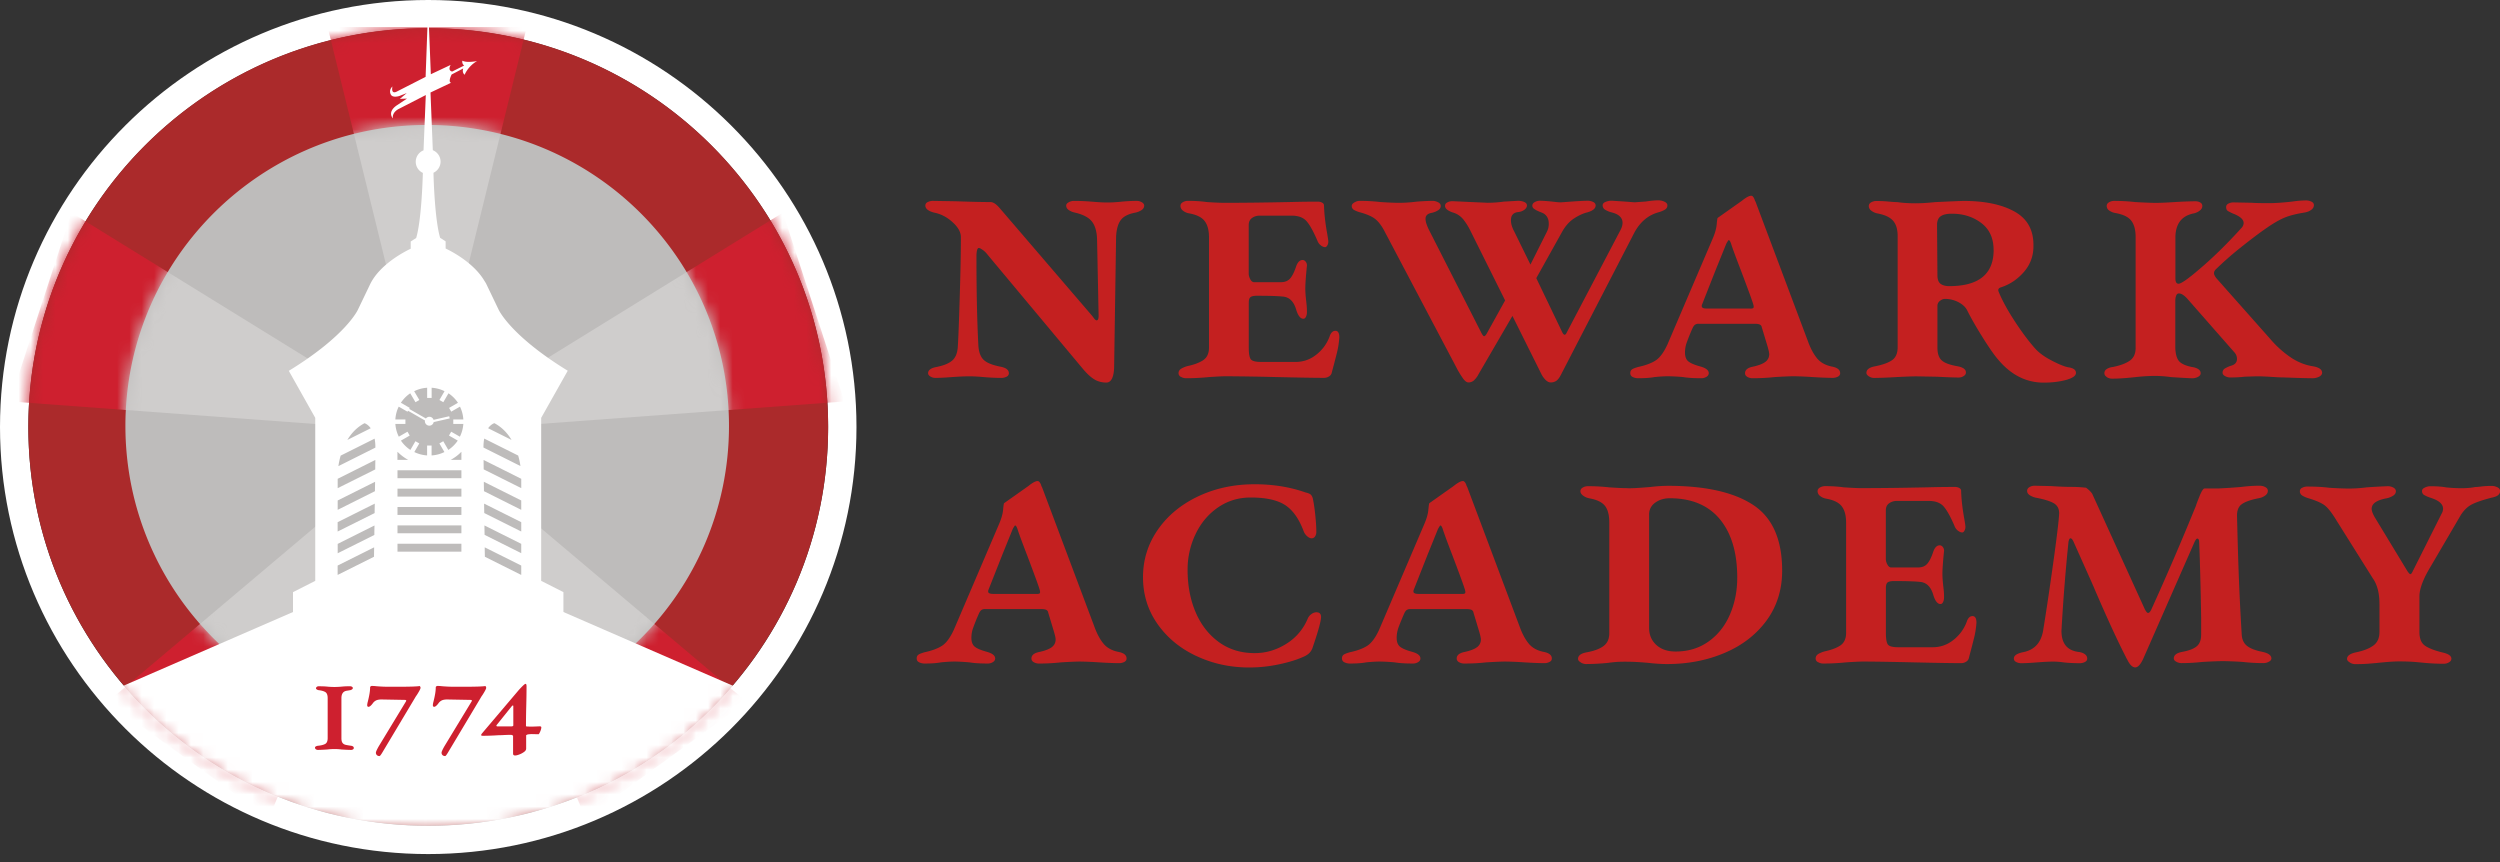
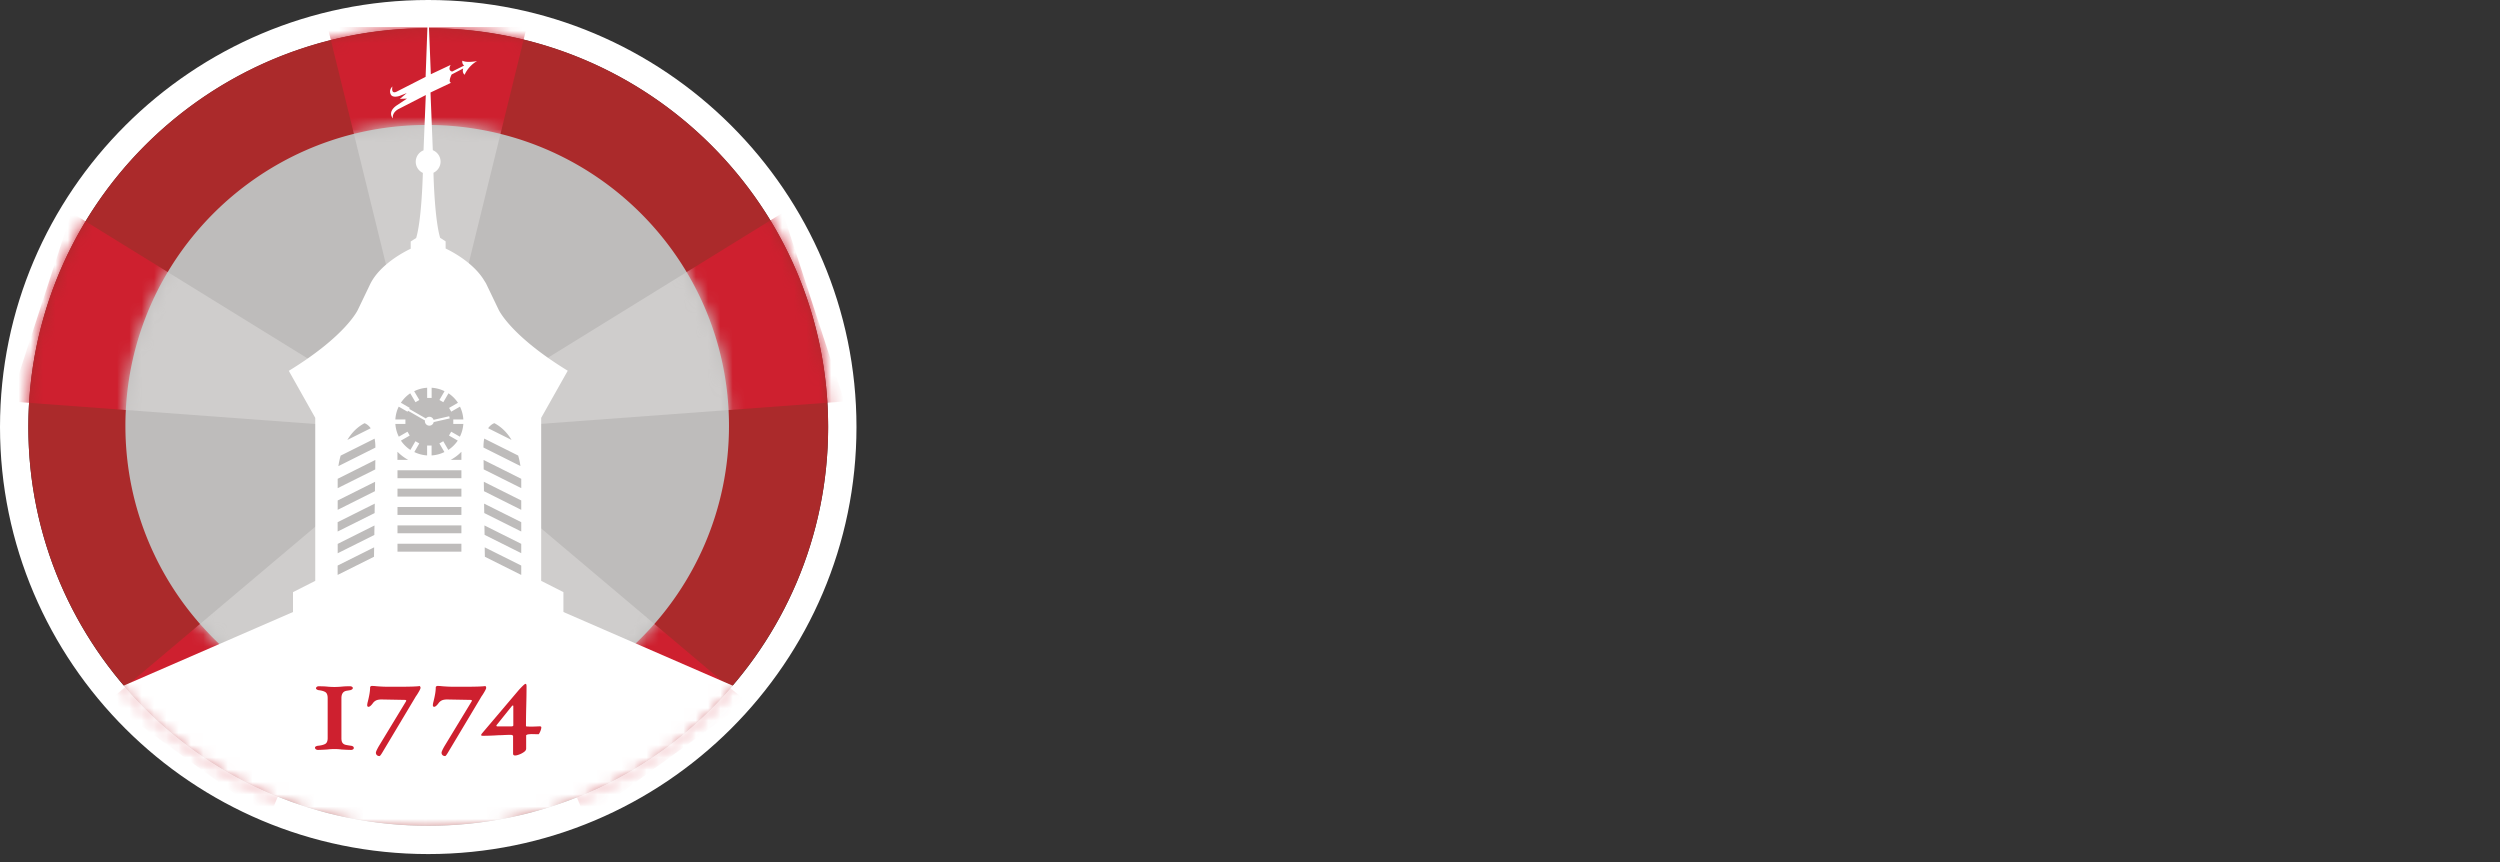
<svg xmlns="http://www.w3.org/2000/svg" width="203" height="70" fill="none">
  <rect width="100%" height="100%" fill="#333333" stroke="none" />
  <g clip-path="url(#a)">
    <path fill="#fff" d="M34.773 2.295c17.935 0 32.472 14.495 32.472 32.38 0 17.884-14.537 32.38-32.472 32.38-17.935 0-32.472-14.5-32.472-32.38 0-17.88 14.537-32.38 32.472-32.38Zm0-2.295C15.599 0 0 15.555 0 34.675 0 53.795 15.6 69.35 34.773 69.35c19.174 0 34.773-15.555 34.773-34.675C69.546 15.555 53.946 0 34.773 0Z" />
    <path fill="#AB2A2B" d="M67.245 34.663c0 17.885-14.537 32.38-32.472 32.38-17.935 0-32.472-14.499-32.472-32.38 0-16.278 12.048-29.752 27.735-32.04a32.764 32.764 0 0 1 4.737-.34c17.935 0 32.472 14.496 32.472 32.38Z" />
    <mask id="b" width="66" height="66" x="2" y="2" maskUnits="userSpaceOnUse" style="mask-type:luminance">
      <path fill="#fff" d="M67.245 34.663c0 17.885-14.537 32.38-32.472 32.38-17.935 0-32.472-14.499-32.472-32.38 0-16.278 12.048-29.752 27.735-32.04a32.764 32.764 0 0 1 4.737-.34c17.935 0 32.472 14.496 32.472 32.38Z" />
    </mask>
    <g fill="#CE202F" mask="url(#b)">
      <path d="M34.689 35.1 63.57 17.268l4.994 15.33-33.875 2.5ZM34.689 35.1 60.62 56.98l-13.076 9.474L34.69 35.1Z" />
      <path d="M34.689 35.1 21.832 66.453 8.757 56.981l25.932-21.882Z" />
      <path d="M34.689 35.1.809 32.597l4.994-15.33L34.69 35.1Z" />
      <path d="M34.689 35.1 26.607 2.2H42.77L34.69 35.1Z" />
    </g>
    <path fill="#BEBCBB" d="M59.194 34.58c0 13.493-10.97 24.435-24.505 24.435-13.536 0-24.506-10.938-24.506-24.436 0-12.285 9.09-22.45 20.93-24.176a25.005 25.005 0 0 1 3.576-.256c13.532 0 24.505 10.939 24.505 24.436v-.004Z" />
    <mask id="c" width="50" height="50" x="10" y="10" maskUnits="userSpaceOnUse" style="mask-type:luminance">
      <path fill="#fff" d="M59.194 34.58c0 13.493-10.97 24.435-24.505 24.435-13.536 0-24.506-10.938-24.506-24.436 0-12.285 9.09-22.45 20.93-24.176a25.005 25.005 0 0 1 3.576-.256c13.532 0 24.505 10.939 24.505 24.436v-.004Z" />
    </mask>
    <g fill="#CFCDCC" mask="url(#c)">
      <path d="M34.689 35.1 63.57 17.268l4.994 15.33-33.875 2.5ZM34.689 35.1 60.62 56.98l-13.076 9.474L34.69 35.1Z" />
      <path d="M34.689 35.1 21.832 66.453 8.757 56.981l25.932-21.882Z" />
      <path d="M34.689 35.1.809 32.597l4.994-15.33L34.69 35.1Z" />
      <path d="M34.689 35.1 26.607 2.2H42.77L34.69 35.1Z" />
    </g>
    <path fill="#fff" d="M46.096 30.1c-4.688-2.872-5.616-4.972-5.616-4.972l-1.008-2.1c-.046-.087-.104-.168-.154-.252-.84-1.392-2.512-2.302-3.133-2.597v-.581l-.445-.287c-.43-1.438-.53-4.72-.541-5.282.337-.16.575-.505.575-.903 0-.42-.26-.78-.629-.929l-.188-4.685 1.669-.792c-.207-.057-.073-.425.046-.67l.943-.493c-.038.119-.084.356.115.513 0 0 .261-.685 1.009-1.113 0 0-.825.172-1.197-.03 0 0-.053.256.15.393l-.978.49c-.395-.092-.12-.54-.12-.54l-1.61.758-.165-4.139a.05.05 0 0 0-.05-.05.05.05 0 0 0-.05.05l-.16 4.353-2.371 1.209c-.472.214-.322-.429-.322-.429-.322.302-.146.624-.146.624.138.344.706.149.706.149l.602-.237-.56.47.579-.023-.84.559c-.794.558-.303 1.051-.303 1.051-.088-.527.503-.784.503-.784l2.167-1.113-.184 4.49a.997.997 0 0 0-.054 1.832c-.016.563-.115 3.844-.541 5.283l-.445.286v.585c-.667.322-2.505 1.316-3.276 2.846l-1.008 2.1s-.928 2.1-5.615 4.972l2.147 3.817v13.237l-1.806.915v1.904l10.981-4.59 10.977 4.586v-1.9l-1.806-.915V33.93l2.052-3.641.1-.176v-.011Z" />
    <path fill="#BEBCBB" d="m30.477 37.348-3.057 1.53v.761l3.05-1.522c0-.28.007-.535.007-.765v-.004ZM30.458 39.12l-3.038 1.518v.76l3.026-1.514c0-.264.008-.52.012-.765ZM30.431 40.894 27.416 42.4v.76l3.004-1.498c0-.26.007-.513.011-.765v-.004ZM30.408 42.669l-2.988 1.495v.761l2.977-1.488c0-.256.007-.512.011-.765v-.003ZM30.381 44.443l-2.965 1.48v.761l2.954-1.476c0-.252.008-.508.011-.765ZM28.203 35.723l1.898-.949c-.241-.34-.502-.409-.502-.409-.633.333-1.078.83-1.396 1.362v-.004ZM30.424 35.616l-2.762 1.38c-.092.318-.15.609-.184.853l3.003-1.503v-.05c0-.263-.027-.481-.061-.676l.003-.004ZM32.276 37.34h.867a3.69 3.69 0 0 1-.852-.642h-.019v.643h.004ZM37.45 36.698c-.245.256-.537.47-.851.643h.867v-.643h-.02.004ZM32.276 38.832h5.19v-.646h-5.19v.646ZM32.276 40.324h5.19v-.646h-5.19v.646ZM32.276 41.812h5.19v-.643h-5.19v.643ZM37.466 44.153h-5.19v.642h5.19v-.642ZM32.276 43.303h5.19v-.642h-5.19v.642ZM36.645 33.436l-.18-.314.72-.417a2.766 2.766 0 0 0-.767-.769l-.421.723-.315-.18.414-.715a2.74 2.74 0 0 0-1.047-.279v.826h-.364v-.826a2.733 2.733 0 0 0-1.055.283l.422.712-.315.18-.425-.724c-.303.203-.56.467-.76.77l.721.416-.046.08 1.358.78a.354.354 0 0 1 .28-.14c.161 0 .292.106.341.248l1.27-.291.042.176-1.304.298a.357.357 0 0 1-.349.291c-.2 0-.364-.16-.364-.363 0-.02.007-.035.011-.054l-1.377-.792-.046.077-.713-.413c-.157.317-.25.67-.273 1.04h.817v.364h-.817c.027.37.123.718.28 1.036l.706-.406.18.314-.713.41c.203.302.464.558.767.757l.41-.708.315.18-.406.7a2.79 2.79 0 0 0 1.039.275v-.803h.364v.803a2.72 2.72 0 0 0 1.04-.275l-.407-.7.315-.18.41.708c.303-.2.564-.46.767-.758l-.713-.409.18-.313.706.405c.157-.318.253-.666.28-1.037h-.817v-.363h.817a2.784 2.784 0 0 0-.273-1.04l-.713.409.008.008ZM42.325 45.923l-2.965-1.48c0 .26.008.513.012.765l2.953 1.477v-.762ZM42.325 44.16l-2.988-1.495c0 .256.008.508.012.765l2.976 1.487v-.76.003ZM42.325 42.4l-3.015-1.506c0 .252.008.509.012.765l3.003 1.5v-.762.004ZM42.325 40.638l-3.038-1.519c0 .245.008.501.012.765l3.026 1.515v-.761ZM42.325 38.878l-3.057-1.53c0 .23.004.486.008.765l3.05 1.523v-.762.004ZM39.64 34.774l1.899.949c-.318-.532-.763-1.025-1.396-1.362 0 0-.265.073-.507.41l.004.003ZM42.08 36.993l-2.762-1.381a3.842 3.842 0 0 0-.061.677v.05l3.003 1.503a6.288 6.288 0 0 0-.184-.853l.004.004Z" />
    <mask id="d" width="67" height="67" x="1" y="1" maskUnits="userSpaceOnUse" style="mask-type:luminance">
      <path fill="#fff" d="M34.773 67.514c18.188 0 32.932-14.703 32.932-32.84 0-18.136-14.744-32.838-32.932-32.838-18.188 0-32.932 14.702-32.932 32.839 0 18.136 14.744 32.839 32.932 32.839Z" />
    </mask>
    <g mask="url(#d)">
      <path fill="#fff" d="M5.788 57.524 34.773 44.92l28.985 12.61L46.172 70H23.447L5.787 57.524Z" />
    </g>
    <path fill="#CE202F" d="M25.652 60.844a.16.16 0 0 1-.073-.142c0-.038.023-.069.073-.096a.46.46 0 0 1 .165-.05c.25-.022.441-.072.583-.145.138-.076.207-.233.207-.474v-3.243c0-.249-.061-.41-.18-.49-.119-.08-.307-.134-.564-.164a.397.397 0 0 1-.146-.061c-.038-.027-.057-.054-.057-.085 0-.045.019-.084.061-.118a.214.214 0 0 1 .142-.05c.338 0 .598.012.779.035.195.015.368.022.518.022.141 0 .31-.007.506-.022a6.27 6.27 0 0 1 .778-.035c.046 0 .092.012.135.038.046.027.069.062.069.107 0 .046-.023.08-.07.111a.365.365 0 0 1-.134.058 4.71 4.71 0 0 1-.276.046c-.153.023-.268.084-.337.187-.073.1-.108.241-.108.42v3.244c0 .172.027.299.085.379.057.08.134.13.23.157.096.026.257.053.475.084.142.023.215.084.215.18 0 .045-.019.08-.061.11a.271.271 0 0 1-.165.046c-.157 0-.418-.011-.779-.034a3.98 3.98 0 0 0-.563-.035 4.5 4.5 0 0 0-.587.035c-.36.023-.614.034-.756.034a.28.28 0 0 1-.165-.05ZM30.604 61.318a.268.268 0 0 1-.08-.207c0-.069.076-.237.226-.505l2.213-3.648a.176.176 0 0 0 .023-.07c0-.037-.046-.056-.135-.056l-1.875-.035c-.157 0-.292.02-.399.061a.697.697 0 0 0-.3.241c-.141.195-.264.295-.36.295a.089.089 0 0 1-.073-.035.134.134 0 0 1-.027-.088c0-.046.004-.095.016-.153.011-.057.019-.095.027-.118.126-.494.192-.884.192-1.16 0-.053.015-.087.05-.11a.188.188 0 0 1 .107-.034l.226.011c.104.015.307.03.61.046.134.008.341.011.621.011h.645c.97 0 1.557-.019 1.76-.057.016 0 .03.015.05.05a.19.19 0 0 1 .027.095c0 .077-.104.272-.303.586a1.91 1.91 0 0 0-.146.225l-2.631 4.403c-.127.217-.211.325-.25.325a.299.299 0 0 1-.214-.073ZM35.935 61.318a.268.268 0 0 1-.08-.207c0-.069.076-.237.226-.505l2.213-3.648a.176.176 0 0 0 .023-.07c0-.037-.046-.056-.134-.056l-1.876-.035c-.157 0-.291.02-.399.061a.697.697 0 0 0-.299.241c-.142.195-.265.295-.36.295a.09.09 0 0 1-.073-.035.134.134 0 0 1-.027-.088c0-.046.004-.095.015-.153.012-.057.02-.095.027-.118.127-.494.192-.884.192-1.16 0-.053.015-.087.05-.11a.188.188 0 0 1 .107-.034l.226.011c.104.015.307.03.61.046.135.008.342.011.622.011h.644c.97 0 1.557-.019 1.76-.057.016 0 .031.015.05.05a.19.19 0 0 1 .027.095c0 .077-.103.272-.303.586a1.91 1.91 0 0 0-.145.225l-2.632 4.403c-.126.217-.21.325-.249.325a.299.299 0 0 1-.215-.073ZM41.662 61.2v-1.431c0-.03-.023-.054-.07-.073a.296.296 0 0 0-.1-.027c-.18 0-.367.008-.563.016a7.738 7.738 0 0 1-.441.015c-.468.03-.894.046-1.277.046-.096 0-.146-.023-.146-.069l.046-.092 3.026-3.568c.296-.321.472-.486.53-.486.038 0 .061.02.072.058a.685.685 0 0 1 .016.18c0 .443-.008.963-.023 1.564a65.169 65.169 0 0 0-.023 1.587c0 .046.019.069.057.069.111.007.257.011.43.011.092 0 .303-.008.633-.023.038 0 .069.008.092.023.023.015.034.035.034.057 0 .088-.03.207-.092.349-.061.141-.11.214-.145.214l-.518-.012c-.096 0-.207.008-.326.023a.445.445 0 0 0-.15.069v1.094c0 .088-.054.176-.165.26-.111.08-.238.153-.383.206-.146.058-.261.085-.346.085-.11 0-.168-.05-.168-.146Zm-.104-2.219c.03 0 .058-.008.084-.023.027-.015.039-.034.039-.057v-1.588s-.015-.023-.038-.023a.087.087 0 0 0-.062.023l-1.266 1.576s-.015.035 0 .058c.016.022.031.034.046.034h1.197Z" />
-     <path fill="#C42020" d="M88.873 30.812c-.283-.168-.598-.451-.936-.853l-7.728-9.256a1.887 1.887 0 0 0-.41-.409c-.15-.103-.254-.157-.319-.157-.126 0-.192.241-.192.727 0 2.884.054 5.297.158 7.236.042.528.191.907.445 1.136.253.233.698.41 1.33.536.465.084.698.264.698.535 0 .126-.065.222-.191.283a.888.888 0 0 1-.41.096c-.446 0-.921-.023-1.427-.065a13.224 13.224 0 0 0-1.14-.065c-.402 0-.897.023-1.488.065-.548.042-.993.065-1.33.065a.76.76 0 0 1-.38-.111c-.127-.073-.192-.165-.192-.268 0-.252.222-.42.667-.505.549-.107.967-.267 1.25-.49.284-.221.45-.585.491-1.09.043-.588.096-1.927.158-4.012.065-2.084.096-3.736.096-4.96 0-.402-.227-.807-.683-1.216-.453-.41-.955-.67-1.504-.773-.464-.126-.698-.317-.698-.57 0-.126.066-.222.192-.283a.953.953 0 0 1 .445-.096l1.837.031c1.182.042 2.121.065 2.82.065.21 0 .452.157.728.474l7.51 8.751c.02.023.073.092.157.207.085.115.158.172.223.172.103 0 .157-.126.157-.379l-.126-6.223c-.023-.63-.165-1.109-.43-1.438-.265-.325-.725-.562-1.377-.711a1.358 1.358 0 0 1-.491-.207c-.138-.095-.207-.214-.207-.363 0-.107.069-.195.207-.268a.85.85 0 0 1 .395-.11c.506 0 1.013.022 1.519.065.464.041.867.064 1.204.064.338 0 .718-.019 1.14-.064.421-.043.843-.066 1.265-.066.146 0 .284.039.41.111.127.073.192.165.192.268 0 .15-.069.268-.207.363a1.387 1.387 0 0 1-.49.207c-.591.107-.998.317-1.22.631-.223.314-.346.78-.365 1.388l-.157 10.427c0 .42-.054.753-.157.994-.108.241-.265.363-.476.363-.36 0-.683-.084-.966-.252h.003ZM95.889 30.605c-.127-.072-.192-.172-.192-.302 0-.145.065-.264.192-.348.126-.084.295-.157.506-.222.59-.126 1.035-.294 1.33-.505.296-.21.446-.546.446-1.01v-8.941c0-.59-.123-1.037-.365-1.343-.241-.306-.67-.509-1.284-.616a1.075 1.075 0 0 1-.476-.222.48.48 0 0 1-.192-.378c0-.126.065-.226.192-.299a.815.815 0 0 1 .41-.11c.549 0 1.055.03 1.52.095a23.78 23.78 0 0 0 1.36.065c1.543 0 3.368-.019 5.482-.065a76.22 76.22 0 0 1 2.217-.03.7.7 0 0 1 .318.08c.104.053.157.13.157.237.019.654.096 1.346.223 2.085.084.462.126.75.126.852a.597.597 0 0 1-.08.299c-.054.095-.111.141-.177.141-.107 0-.222-.046-.349-.141a.85.85 0 0 1-.284-.394c-.318-.738-.606-1.259-.87-1.565-.265-.305-.671-.458-1.22-.458h-2.597c-.234 0-.437.065-.617.19-.18.127-.269.318-.269.57v3.948c0 .149.043.302.127.459.084.157.192.237.318.237h2.156c.337 0 .598-.103.775-.318.18-.21.341-.547.491-1.01.126-.317.295-.474.506-.474.104 0 .196.054.268.157a.47.47 0 0 1 .081.348c-.084.842-.127 1.454-.127 1.832 0 .21.02.528.066.949.042.336.065.62.065.853v.095a.81.81 0 0 1-.081.38c-.053.106-.122.156-.207.156-.234 0-.422-.233-.571-.696-.192-.696-.56-1.064-1.109-1.106-.403-.042-1.097-.065-2.09-.065-.253 0-.43.039-.522.111-.096.073-.142.226-.142.46v3.633c0 .505.058.826.173.964.115.137.395.206.84.206h2.788c.633 0 1.197-.199 1.696-.6a3.334 3.334 0 0 0 1.062-1.454c.104-.317.265-.474.476-.474.211 0 .318.18.318.535a7.081 7.081 0 0 1-.222 1.358c-.127.505-.254.99-.38 1.454a.476.476 0 0 1-.223.348.727.727 0 0 1-.41.126c-.782 0-2.079-.023-3.897-.065a205.03 205.03 0 0 0-4.054-.065c-.295 0-.76.023-1.392.065-.633.065-1.258.095-1.868.095a.806.806 0 0 1-.41-.11l-.008.003ZM118.81 30.747a7.134 7.134 0 0 1-.556-.918l-5.8-10.992c-.211-.421-.445-.746-.698-.98-.253-.233-.675-.432-1.265-.6a2.203 2.203 0 0 1-.537-.206.36.36 0 0 1-.192-.333c0-.103.073-.199.222-.283a.833.833 0 0 1 .411-.126c.571 0 1.131.03 1.68.095.632.042 1.139.065 1.518.065.445 0 .921-.03 1.427-.095a20.817 20.817 0 0 1 1.301-.065c.145 0 .295.038.444.11.146.073.223.173.223.299 0 .149-.073.268-.223.363a1.536 1.536 0 0 1-.537.207c-.318.065-.475.222-.475.474 0 .233.096.535.284.914l4.276 8.403c.085.15.146.222.192.222.065 0 .138-.073.223-.222l1.488-2.685-2.819-5.657a5.018 5.018 0 0 0-.587-.933 1.674 1.674 0 0 0-.744-.52c-.487-.145-.729-.337-.729-.57 0-.126.065-.222.192-.283a.883.883 0 0 1 .41-.096l1.392.065 1.458.065c.422 0 .867-.03 1.331-.095l1.139-.065c.192 0 .361.03.506.095.146.065.223.157.223.283 0 .127-.069.241-.207.349a1.006 1.006 0 0 1-.522.19c-.38.043-.571.265-.571.662 0 .276.084.57.253.884l1.331 2.715 1.331-2.654c.103-.191.157-.41.157-.662 0-.462-.2-.768-.602-.918-.066-.019-.165-.064-.303-.126a1.456 1.456 0 0 1-.319-.191.29.29 0 0 1-.111-.222c0-.126.065-.226.192-.298a.87.87 0 0 1 .445-.111c.211 0 .529.023.951.065.337.042.579.065.729.065l.886-.065c.59-.042 1.024-.065 1.3-.065.146 0 .291.03.43.096.138.065.207.156.207.283 0 .252-.234.443-.698.57-.338.084-.698.252-1.078.504-.38.253-.71.631-.982 1.136l-2.06 3.695 2.121 4.421c.127.234.242.234.349 0l4.342-8.276c.127-.234.192-.444.192-.631 0-.421-.295-.704-.886-.853a1.908 1.908 0 0 1-.537-.222.396.396 0 0 1-.192-.348c0-.126.081-.222.238-.283.157-.065.322-.096.491-.096l1.013.065.855.065.917-.065c.402-.065.74-.095 1.012-.095.169 0 .334.038.491.11.157.073.238.173.238.303 0 .149-.069.264-.207.348a2.227 2.227 0 0 1-.556.222c-.802.233-1.439.768-1.903 1.61l-5.956 11.531c-.127.253-.254.429-.38.52a.765.765 0 0 1-.476.142c-.126 0-.253-.058-.379-.172a1.81 1.81 0 0 1-.35-.46l-2.374-4.769-2.757 4.74a1.761 1.761 0 0 1-.38.504.667.667 0 0 1-.445.157c-.127 0-.269-.107-.43-.318l.012.012ZM141.888 30.605c-.126-.072-.191-.172-.191-.302 0-.271.222-.451.667-.535.464-.104.798-.237.997-.394a.746.746 0 0 0 .299-.616c0-.107-.042-.306-.126-.6l-.476-1.58a.288.288 0 0 0-.157-.222c-.085-.042-.223-.065-.411-.065h-4.56a.495.495 0 0 0-.299.08c-.073.054-.142.153-.207.299a16.325 16.325 0 0 0-.491 1.231 2.414 2.414 0 0 0-.111.727c0 .337.095.581.283.727.192.149.518.283.982.409.445.126.664.306.664.535 0 .127-.065.226-.192.303a.78.78 0 0 1-.41.11c-.614 0-1.109-.03-1.489-.095a15.533 15.533 0 0 0-1.204-.065c-.318 0-.686.023-1.108.065-.338.065-.783.095-1.331.095a.992.992 0 0 1-.43-.095c-.138-.065-.207-.168-.207-.318 0-.149.054-.252.157-.317.104-.065.273-.126.507-.191.59-.127 1.054-.302 1.392-.52.337-.218.656-.647.951-1.278l3.674-8.594c.192-.444.303-.83.334-1.17.031-.337.058-.517.081-.536l1.964-1.388c.337-.272.59-.41.759-.41.065 0 .123.039.173.111.053.073.088.15.111.222.019.073.042.123.065.142l4.246 11.31c.211.588.46 1.059.744 1.407.284.348.69.574 1.22.68.445.085.663.265.663.536 0 .127-.065.222-.191.283a.89.89 0 0 1-.411.096c-.422 0-.97-.023-1.645-.065a27.13 27.13 0 0 0-1.519-.065c-.319 0-.836.023-1.554.065-.571.065-1.173.095-1.806.095a.807.807 0 0 1-.411-.11l.004.003Zm.223-5.545c.145 0 .238-.02.268-.066.031-.045.027-.137-.015-.282-.084-.295-.422-1.22-1.013-2.781-.422-1.094-.686-1.813-.79-2.15-.065-.19-.126-.283-.192-.283-.023 0-.084.096-.191.284l-.856 2.114-1.108 2.812a.328.328 0 0 0-.031.157c0 .126.138.19.411.19h3.517v.005ZM162.197 29.137c-.318-.379-.728-.976-1.235-1.786-.506-.811-.92-1.534-1.235-2.165-.126-.253-.36-.467-.698-.647a2.323 2.323 0 0 0-1.108-.267c-.127 0-.257.053-.395.157a.493.493 0 0 0-.207.409v3.38c0 .486.115.835.349 1.045.23.21.656.367 1.265.474.465.084.699.253.699.505 0 .126-.066.226-.192.302a.76.76 0 0 1-.38.111c-.38 0-.97-.023-1.772-.065l-1.649-.03c-.38 0-.971.023-1.772.065a34.37 34.37 0 0 1-1.711.064.757.757 0 0 1-.395-.126c-.138-.084-.207-.18-.207-.283 0-.275.234-.451.698-.535.633-.126 1.097-.295 1.392-.505.296-.21.445-.558.445-1.044v-9.034c0-.547-.126-.964-.38-1.247-.253-.283-.675-.478-1.265-.585a1.202 1.202 0 0 1-.491-.222.465.465 0 0 1-.207-.379c0-.126.065-.225.191-.298a.818.818 0 0 1 .411-.11c.337 0 .671.014.997.045.326.03.564.046.713.046.445.065.94.096 1.489.096.445 0 .97-.031 1.584-.096 1.392-.065 2.163-.096 2.313-.096 1.71 0 3.083.283 4.119.853 1.036.57 1.553 1.476 1.553 2.716.02.841-.234 1.568-.759 2.18-.529.612-1.151 1.032-1.868 1.262-.211.065-.276.191-.192.379.296.715.733 1.514 1.316 2.402.579.883 1.124 1.61 1.63 2.18.318.36.782.696 1.392 1.01.614.317 1.066.493 1.362.535.38.065.571.21.571.444 0 .233-.264.42-.79.57-.529.145-1.139.221-1.837.221-1.438 0-2.681-.642-3.74-1.928l-.004-.003Zm-.318-8.847c0-.948-.334-1.675-.997-2.18-.667-.505-1.461-.757-2.393-.757-.403 0-.702.069-.902.206-.199.138-.299.375-.299.712l.031 4.077c0 .336.084.57.253.696.169.126.399.191.698.191 2.409 0 3.613-.979 3.613-2.937l-.004-.008ZM171.084 30.62c-.138-.084-.207-.19-.207-.317 0-.145.069-.264.207-.348.139-.084.303-.137.491-.157.614-.126 1.071-.302 1.377-.52.307-.222.461-.562.461-1.025V19.25c0-.59-.123-1.037-.365-1.343-.241-.306-.682-.508-1.315-.616a1.206 1.206 0 0 1-.476-.206.436.436 0 0 1-.192-.363c0-.127.065-.226.192-.299a.818.818 0 0 1 .41-.11c.572 0 1.14.03 1.711.095.76.042 1.308.065 1.649.065.361 0 .875-.02 1.554-.065a34.327 34.327 0 0 1 1.68-.065c.145 0 .28.03.395.096.115.065.172.156.172.283 0 .149-.069.275-.207.378a1.22 1.22 0 0 1-.46.222c-1.013.191-1.519.853-1.519 1.989v3.285c0 .295.085.444.253.444.211 0 .771-.39 1.68-1.17 1.097-.926 2.248-2.054 3.452-3.381a.598.598 0 0 0 .157-.379c0-.271-.253-.516-.759-.727a3.725 3.725 0 0 1-.522-.252c-.095-.065-.141-.168-.141-.317 0-.127.065-.222.191-.284a.89.89 0 0 1 .411-.095l1.488.03c.295.023.759.031 1.392.031.487 0 1.109-.042 1.868-.126a8.038 8.038 0 0 1 1.139-.096c.146 0 .292.03.43.096.138.065.207.157.207.283 0 .149-.069.275-.207.379-.138.107-.311.18-.522.221-.675.107-1.22.241-1.63.41-.41.168-.894.443-1.442.822-.614.42-1.327.96-2.14 1.61a26.541 26.541 0 0 0-2.014 1.767c-.107.107-.157.21-.157.318 0 .107.065.24.192.409l4.372 4.93a8.387 8.387 0 0 0 1.553 1.423c.591.42 1.216.684 1.868.791.53.084.794.264.794.536 0 .126-.08.233-.237.317a1.175 1.175 0 0 1-.557.127c-.422 0-1.204-.024-2.343-.066-.211 0-.545-.015-.997-.045-.453-.031-.852-.046-1.189-.046l-.952.03c-.337.042-.74.065-1.204.065a.836.836 0 0 1-.395-.11c-.138-.073-.207-.165-.207-.268a.39.39 0 0 1 .157-.333 2.46 2.46 0 0 1 .506-.237c.338-.084.507-.272.507-.57a.787.787 0 0 0-.223-.536l-3.77-4.295c-.276-.317-.518-.474-.729-.474-.107 0-.18.065-.222.191a1.267 1.267 0 0 0-.066.41v3.82c.02.505.123.865.303 1.075.181.21.522.367 1.028.474.192.023.361.073.507.157.145.084.222.2.222.348 0 .127-.073.226-.222.302a1.01 1.01 0 0 1-.445.111c-.15 0-.729-.03-1.742-.095a9.154 9.154 0 0 0-1.33-.096c-.254 0-.534.012-.84.03-.307.024-.545.043-.714.066-.759.084-1.392.126-1.902.126a.812.812 0 0 1-.43-.126h.015ZM83.945 53.772c-.127-.073-.192-.172-.192-.302 0-.272.222-.452.667-.536.464-.103.798-.237.998-.394.199-.157.299-.363.299-.616 0-.107-.043-.306-.127-.6l-.475-1.58a.288.288 0 0 0-.158-.222c-.084-.042-.222-.065-.41-.065h-4.56a.496.496 0 0 0-.3.08c-.073.054-.142.154-.207.3a16.24 16.24 0 0 0-.49 1.23 2.418 2.418 0 0 0-.112.727c0 .337.096.582.284.727.192.15.518.283.982.41.445.126.663.305.663.535 0 .126-.065.225-.192.302a.779.779 0 0 1-.41.11c-.614 0-1.108-.03-1.488-.095-.506-.042-.91-.065-1.204-.065-.319 0-.687.023-1.109.065-.337.065-.782.096-1.33.096a.991.991 0 0 1-.43-.096c-.139-.065-.208-.168-.208-.317 0-.15.054-.253.158-.318.103-.065.272-.126.506-.191.59-.126 1.055-.302 1.392-.52.338-.218.656-.646.951-1.278l3.675-8.594c.192-.443.303-.83.334-1.17.03-.337.057-.516.08-.536l1.964-1.388c.338-.271.59-.41.76-.41.065 0 .122.04.172.112a.75.75 0 0 1 .111.222c.02.072.042.122.065.141l4.246 11.31c.211.589.46 1.06.745 1.407.283.348.69.574 1.22.681.444.084.663.264.663.536 0 .126-.066.221-.192.283a.887.887 0 0 1-.41.095c-.422 0-.97-.023-1.646-.065a27.111 27.111 0 0 0-1.519-.065c-.318 0-.836.023-1.553.065a16.01 16.01 0 0 1-1.807.096.805.805 0 0 1-.41-.111l.004.004Zm.222-5.542c.146 0 .238-.02.269-.065.03-.046.026-.138-.016-.283-.084-.295-.422-1.22-1.012-2.78-.422-1.095-.687-1.814-.79-2.15-.066-.192-.127-.283-.192-.283-.023 0-.085.095-.192.283l-.855 2.115-1.109 2.81a.327.327 0 0 0-.03.158c0 .126.138.19.41.19h3.517v.005ZM97.139 53.267c-1.32-.62-2.37-1.488-3.153-2.605-.782-1.117-1.174-2.379-1.174-3.79s.396-2.689 1.19-3.84c.79-1.147 1.879-2.054 3.264-2.716 1.384-.661 2.918-.994 4.61-.994 1.5 0 2.873.222 4.119.662.192.042.326.095.411.156.084.065.145.169.191.318.085.401.154.868.208 1.407.053.54.08.976.08 1.312a.633.633 0 0 1-.111.394.329.329 0 0 1-.269.142c-.103 0-.222-.054-.349-.157a1.007 1.007 0 0 1-.283-.379c-.38-1.032-.886-1.752-1.519-2.164-.633-.41-1.565-.616-2.789-.616-.993 0-1.88.267-2.662.807-.782.535-1.388 1.258-1.822 2.164a6.646 6.646 0 0 0-.648 2.907c0 1.262.215 2.406.648 3.427.434 1.021 1.063 1.832 1.888 2.433.824.6 1.795.898 2.915.898.909 0 1.764-.252 2.566-.757a4.337 4.337 0 0 0 1.741-2.054.865.865 0 0 1 .303-.363.692.692 0 0 1 .395-.142c.253 0 .38.127.38.38 0 .336-.234 1.177-.698 2.527-.108.295-.319.517-.633.662-.53.252-1.205.47-2.029.646-.825.18-1.646.268-2.47.268-1.542 0-2.973-.31-4.292-.933h-.008ZM118.476 53.772c-.126-.073-.192-.172-.192-.302 0-.272.223-.452.668-.536.464-.103.798-.237.997-.394a.75.75 0 0 0 .299-.616c0-.107-.042-.306-.126-.6l-.476-1.58a.288.288 0 0 0-.157-.222c-.085-.042-.223-.065-.411-.065h-4.56a.495.495 0 0 0-.299.08c-.073.054-.142.154-.207.3-.254.588-.419 1.001-.491 1.23a2.415 2.415 0 0 0-.112.727c0 .337.096.582.284.727.192.15.518.283.982.41.445.126.664.305.664.535 0 .126-.066.225-.192.302a.781.781 0 0 1-.411.11c-.613 0-1.108-.03-1.488-.095a15.533 15.533 0 0 0-1.204-.065c-.318 0-.687.023-1.109.065-.337.065-.782.096-1.33.096a.992.992 0 0 1-.43-.096c-.138-.065-.207-.168-.207-.317 0-.15.054-.253.157-.318.104-.065.272-.126.506-.191.591-.126 1.055-.302 1.393-.52.337-.218.656-.646.951-1.278l3.674-8.594c.192-.443.303-.83.334-1.17.031-.337.058-.516.081-.536l1.963-1.388c.338-.271.591-.41.76-.41.065 0 .123.04.172.112.054.072.089.149.112.222.019.072.042.122.065.141l4.246 11.31c.211.589.46 1.06.744 1.407.284.348.69.574 1.22.681.444.084.663.264.663.536 0 .126-.065.221-.192.283a.883.883 0 0 1-.41.095c-.422 0-.97-.023-1.646-.065a27.102 27.102 0 0 0-1.518-.065c-.319 0-.837.023-1.554.065-.571.065-1.173.096-1.806.096a.807.807 0 0 1-.411-.111l.004.004Zm.223-5.542c.145 0 .237-.02.268-.065.031-.046.027-.138-.015-.283-.085-.295-.422-1.22-1.013-2.78-.422-1.095-.686-1.814-.79-2.15-.065-.192-.127-.283-.192-.283-.023 0-.084.095-.192.283l-.855 2.115-1.108 2.81a.328.328 0 0 0-.031.158c0 .126.138.19.41.19h3.518v.005ZM128.36 53.787c-.149-.084-.222-.18-.222-.283 0-.272.234-.451.698-.535.591-.108 1.047-.272 1.362-.505.318-.234.475-.578.475-1.044v-9.004c0-.612-.123-1.063-.364-1.358-.242-.294-.671-.493-1.281-.6a1.202 1.202 0 0 1-.491-.222c-.138-.107-.207-.222-.207-.348 0-.126.065-.226.191-.298a.818.818 0 0 1 .411-.111c.59 0 1.173.03 1.741.095.633.042 1.109.065 1.427.065.295.023.928-.011 1.902-.095a12.969 12.969 0 0 1 1.427-.096c3.042 0 5.351.517 6.923 1.55 1.573 1.032 2.359 2.81 2.359 5.339 0 1.537-.418 2.88-1.25 4.027-.836 1.147-1.964 2.027-3.391 2.639-1.427.612-2.995.918-4.706.918-.445 0-.951-.03-1.519-.096-.234-.023-.514-.042-.84-.065-.326-.019-.683-.03-1.062-.03-.319 0-.587.011-.81.03-.222.023-.406.042-.556.065a19.15 19.15 0 0 1-1.806.096.833.833 0 0 1-.411-.126v-.008Zm10.36-1.687c.76-.535 1.343-1.262 1.741-2.18.399-.918.603-1.92.603-3.017 0-2.024-.472-3.603-1.408-4.74-.94-1.135-2.297-1.705-4.07-1.705-.464 0-.859.122-1.189.363a1.14 1.14 0 0 0-.49.964v9.195c0 .57.195 1.032.586 1.388.392.36.913.535 1.569.535 1.013 0 1.903-.267 2.662-.806l-.004.003ZM147.622 53.772c-.126-.073-.191-.172-.191-.302 0-.146.065-.264.191-.349.127-.084.296-.156.507-.221.59-.127 1.035-.295 1.331-.505.295-.21.445-.547.445-1.01v-8.942c0-.59-.123-1.037-.365-1.343-.241-.306-.671-.508-1.285-.615a1.068 1.068 0 0 1-.475-.222.478.478 0 0 1-.192-.379c0-.126.065-.226.192-.298a.813.813 0 0 1 .41-.111c.549 0 1.055.03 1.519.096.633.042 1.085.065 1.362.065 1.541 0 3.367-.02 5.481-.066.655-.019 1.392-.03 2.216-.03.108 0 .211.027.319.08.103.054.157.13.157.237.019.654.096 1.347.223 2.085.084.463.126.75.126.853a.597.597 0 0 1-.08.298c-.054.096-.112.142-.177.142-.107 0-.222-.046-.349-.142a.85.85 0 0 1-.284-.394c-.318-.738-.606-1.258-.87-1.564-.265-.306-.672-.46-1.22-.46h-2.597c-.234 0-.437.066-.617.192-.181.126-.269.318-.269.57v3.947c0 .15.042.302.127.46.084.156.192.236.318.236h2.156c.337 0 .598-.103.775-.317.18-.21.341-.547.49-1.01.127-.317.296-.474.507-.474.103 0 .195.053.268.157a.47.47 0 0 1 .081.348c-.085.841-.127 1.453-.127 1.832 0 .21.019.528.065.948.043.337.066.62.066.853v.096a.81.81 0 0 1-.081.378c-.054.108-.123.157-.207.157-.234 0-.422-.233-.572-.696-.191-.696-.56-1.063-1.108-1.105-.403-.042-1.097-.065-2.09-.065-.254 0-.43.038-.522.11-.096.073-.142.226-.142.46v3.633c0 .505.058.826.173.964.115.138.395.207.84.207h2.788c.633 0 1.197-.2 1.695-.601a3.328 3.328 0 0 0 1.063-1.453c.103-.318.265-.475.475-.475.211 0 .319.18.319.536a7.01 7.01 0 0 1-.223 1.357c-.126.505-.253.991-.379 1.454a.478.478 0 0 1-.223.348.727.727 0 0 1-.41.126c-.783 0-2.079-.023-3.897-.065-1.86-.042-3.21-.065-4.054-.065-.296 0-.76.023-1.393.065-.632.065-1.258.096-1.868.096a.806.806 0 0 1-.41-.111l-.008.004ZM172.715 53.535c-.783-1.515-1.711-3.538-2.789-6.066l-1.553-3.477c-.085-.191-.169-.283-.253-.283-.066 0-.116.095-.158.283a153.241 153.241 0 0 0-.571 7.236c0 1.01.452 1.58 1.361 1.706.211.023.384.08.522.176.138.096.207.214.207.363 0 .127-.065.222-.192.283a.883.883 0 0 1-.41.096c-.487 0-.921-.023-1.3-.065a6.11 6.11 0 0 0-.856-.065c-.337 0-.782.023-1.331.065-.506.042-.928.065-1.265.065a.879.879 0 0 1-.411-.096c-.126-.065-.191-.156-.191-.283 0-.233.23-.397.698-.505.951-.168 1.511-.757 1.68-1.77.253-1.557.529-3.4.824-5.527.296-2.127.453-3.454.476-3.982 0-.378-.142-.654-.43-.822-.284-.168-.755-.317-1.411-.444a1.514 1.514 0 0 1-.537-.206c-.15-.096-.223-.214-.223-.363 0-.127.066-.226.192-.303a.818.818 0 0 1 .411-.11l1.361.03c.591.042 1.151.065 1.68.065.338 0 .717.023 1.139.065.253.191.422.36.507.505l4.276 9.382c.104.191.192.283.253.283.085 0 .169-.084.254-.252a229.751 229.751 0 0 0 3.643-8.468c.019-.084.115-.337.284-.758.169-.42.307-.63.411-.63h1.108a42.333 42.333 0 0 0 1.902-.127c.53-.065 1.013-.096 1.458-.096.169 0 .322.039.46.111.138.073.207.172.207.303 0 .149-.069.275-.207.378a1.22 1.22 0 0 1-.521.222c-.656.126-1.12.29-1.393.49-.276.198-.402.543-.379 1.025.042 1.748.088 3.339.141 4.77.054 1.433.131 3.02.238 4.769.019.42.169.738.445.948.272.21.687.367 1.235.474.487.107.729.283.729.536 0 .107-.069.195-.207.267a.91.91 0 0 1-.43.111c-.571 0-1.131-.03-1.68-.095a30.594 30.594 0 0 0-1.584-.065c-.379 0-.951.023-1.71.065-.572.065-1.14.095-1.711.095a.848.848 0 0 1-.395-.11c-.138-.073-.207-.165-.207-.268 0-.272.234-.452.698-.536.548-.103.94-.256 1.173-.459.234-.199.35-.508.35-.933v-1.423c-.043-2.547-.096-4.559-.158-6.035 0-.233-.053-.348-.157-.348-.065 0-.15.115-.253.348l-4.15 9.447c-.211.444-.422.665-.633.665-.234 0-.453-.221-.664-.665l-.003.008ZM190.803 53.787c-.15-.084-.222-.18-.222-.283 0-.252.241-.432.728-.535.614-.127 1.082-.31 1.412-.555.326-.241.491-.604.491-1.09v-2.276c0-.883-.181-1.58-.537-2.084l-2.915-4.643c-.38-.632-.702-1.052-.967-1.263-.265-.21-.713-.409-1.346-.6a1.963 1.963 0 0 1-.506-.222.396.396 0 0 1-.192-.348c0-.126.065-.222.192-.283a.882.882 0 0 1 .41-.096c.675 0 1.266.03 1.772.096a24.9 24.9 0 0 0 1.584.065c.487 0 .97-.03 1.458-.096a49.919 49.919 0 0 1 1.741-.095c.146 0 .291.038.43.11.138.073.207.173.207.299 0 .15-.073.268-.223.363a1.558 1.558 0 0 1-.506.207c-.825.149-1.235.432-1.235.853 0 .168.084.401.253.696l2.662 4.39c.107.15.18.223.222.223.066 0 .127-.073.192-.222l2.344-4.674a.829.829 0 0 0 .126-.41c0-.378-.326-.672-.982-.883a2.836 2.836 0 0 1-.556-.237.366.366 0 0 1-.172-.333c0-.107.072-.195.222-.267a.993.993 0 0 1 .445-.111c.529 0 .959.03 1.3.095.422.042.825.065 1.205.065.444 0 .824-.03 1.139-.095.103 0 .28-.016.521-.046.242-.03.522-.046.84-.046.146 0 .296.038.445.11.146.073.223.173.223.303 0 .275-.223.451-.664.535-.74.192-1.285.375-1.63.555-.349.18-.648.47-.901.868l-2.44 4.17c-.613 1.009-.916 1.82-.916 2.432v2.876c0 .528.141.895.425 1.105.284.21.767.402 1.442.57.488.107.729.275.729.505 0 .126-.069.226-.207.302a.805.805 0 0 1-.395.11c-.571 0-1.174-.03-1.806-.095-.192-.019-.438-.042-.745-.065-.306-.019-.671-.03-1.093-.03-.422 0-1.005.042-1.806.126-.211.019-.464.042-.76.065-.295.02-.633.03-1.012.03a.832.832 0 0 1-.411-.126l-.015-.015Z" />
  </g>
  <defs>
    <clipPath id="a">
      <path fill="#fff" d="M0 0h203v70H0z" />
    </clipPath>
  </defs>
</svg>